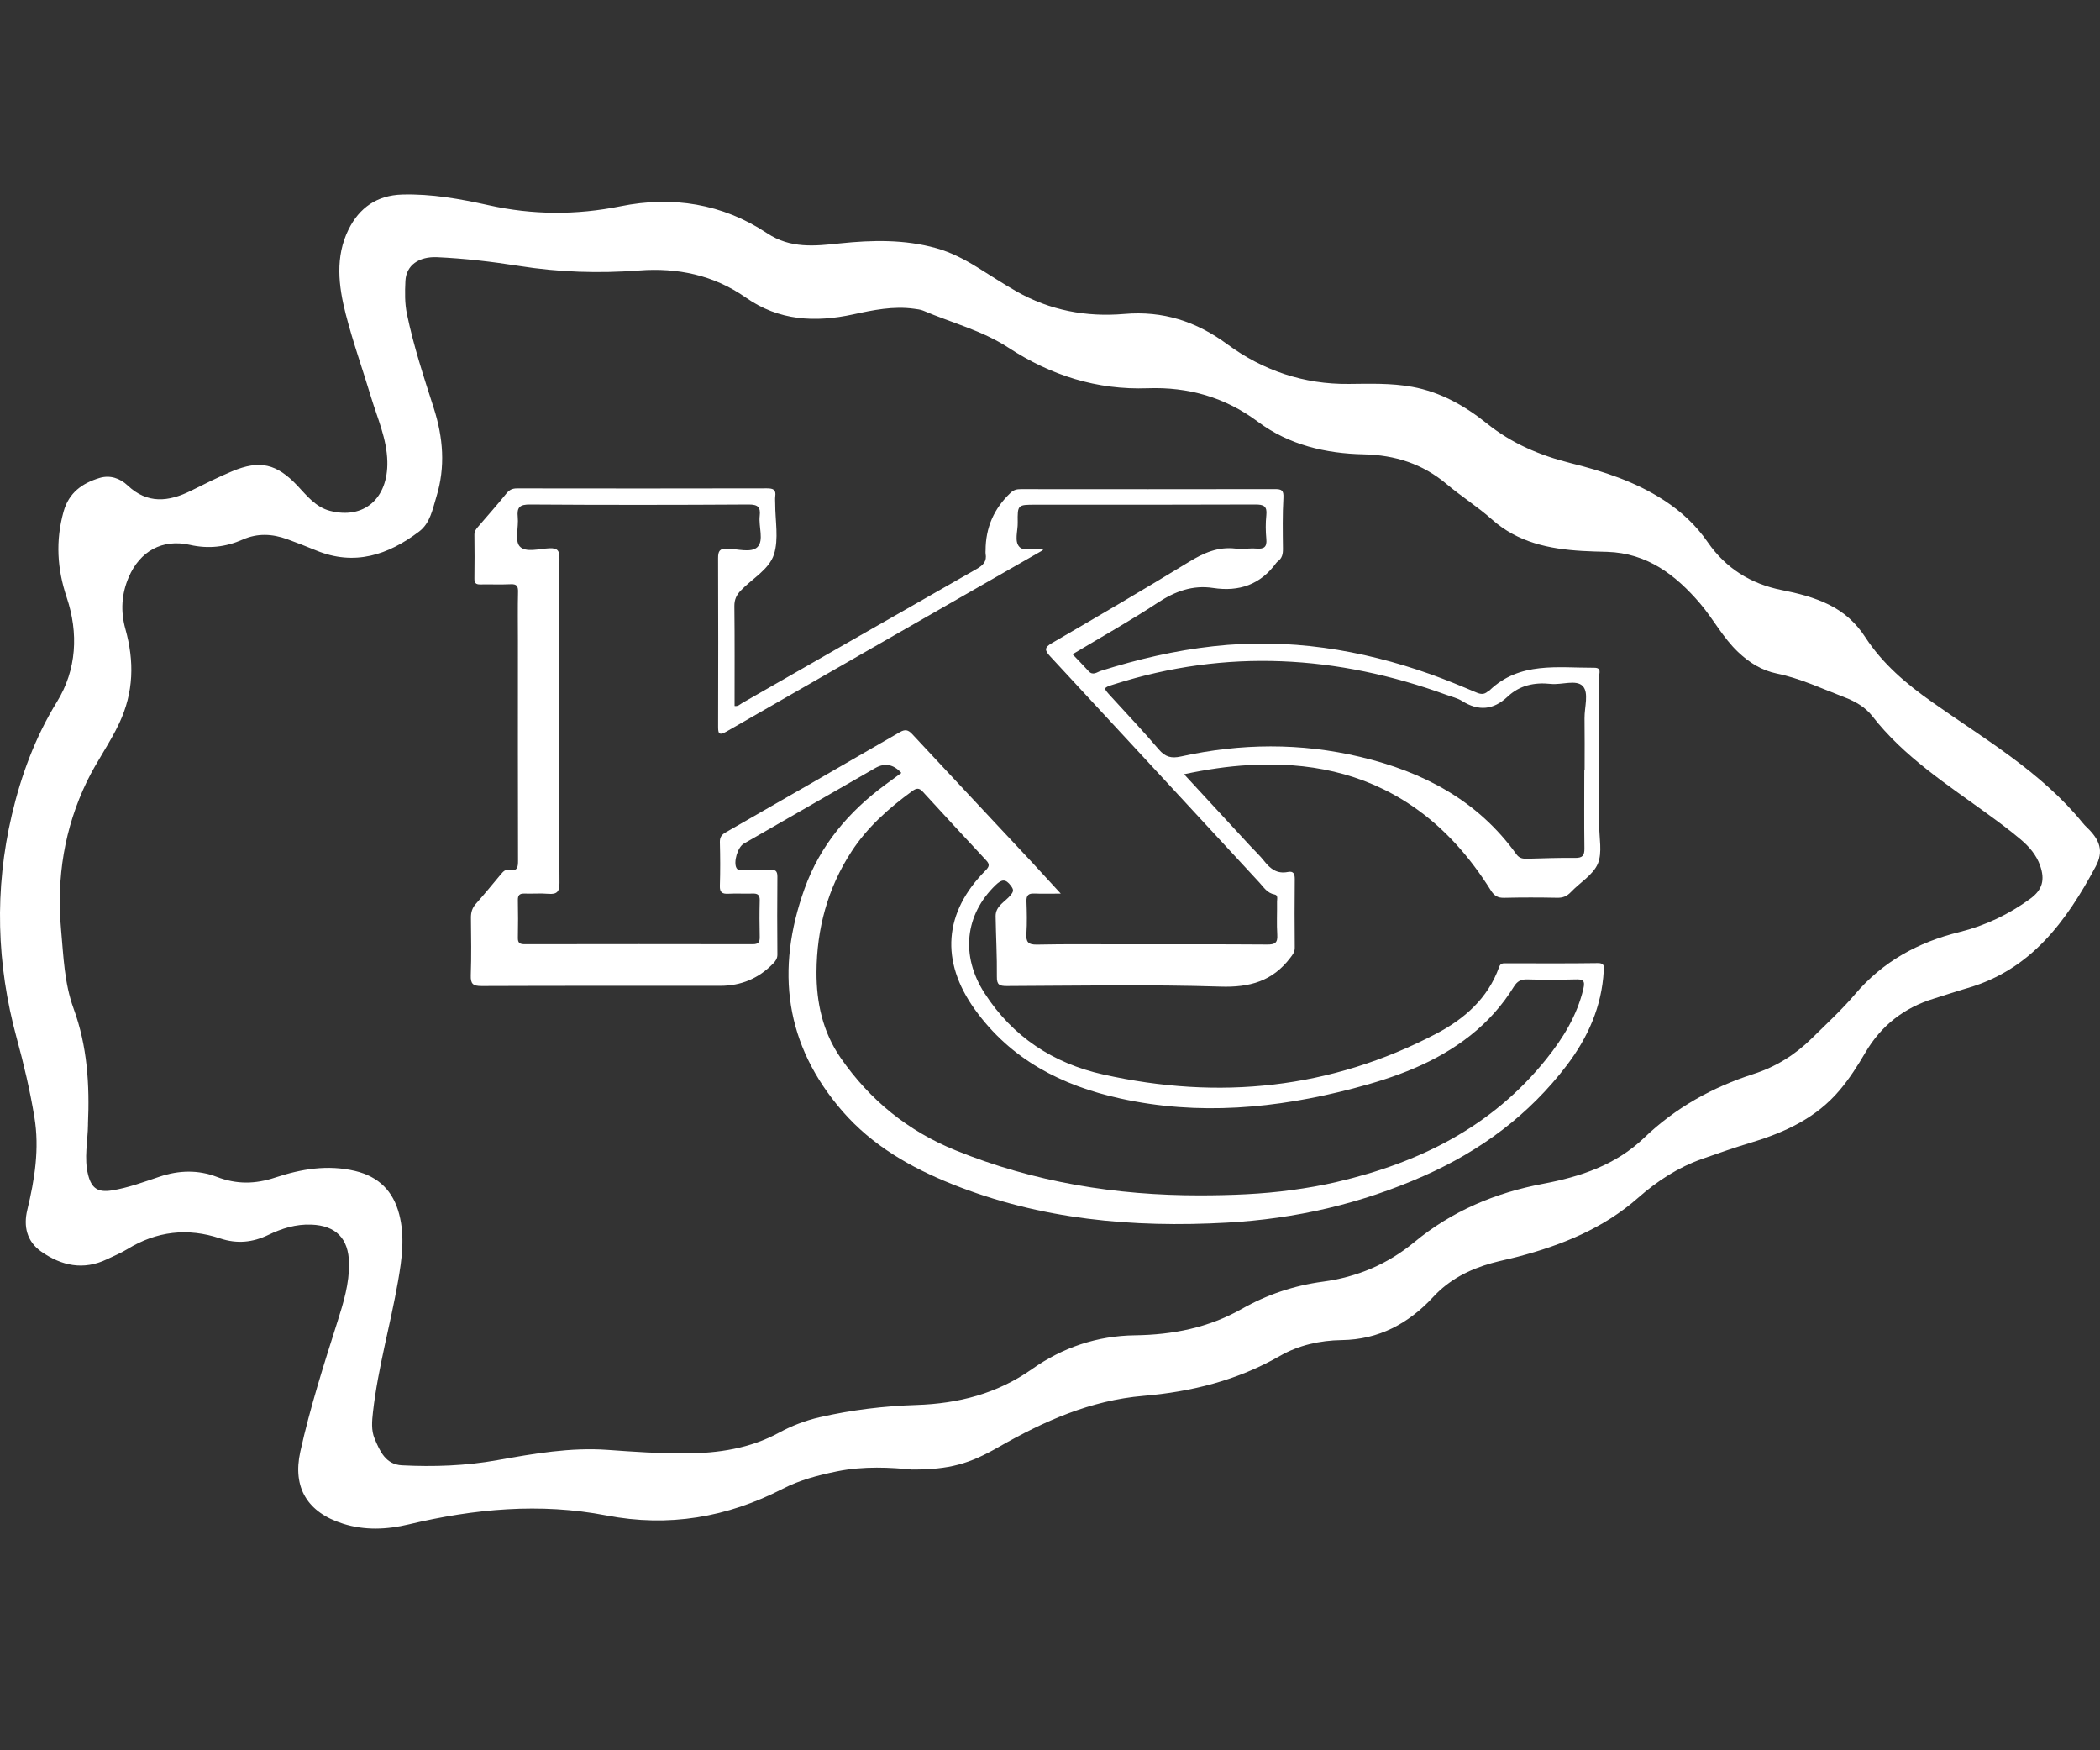
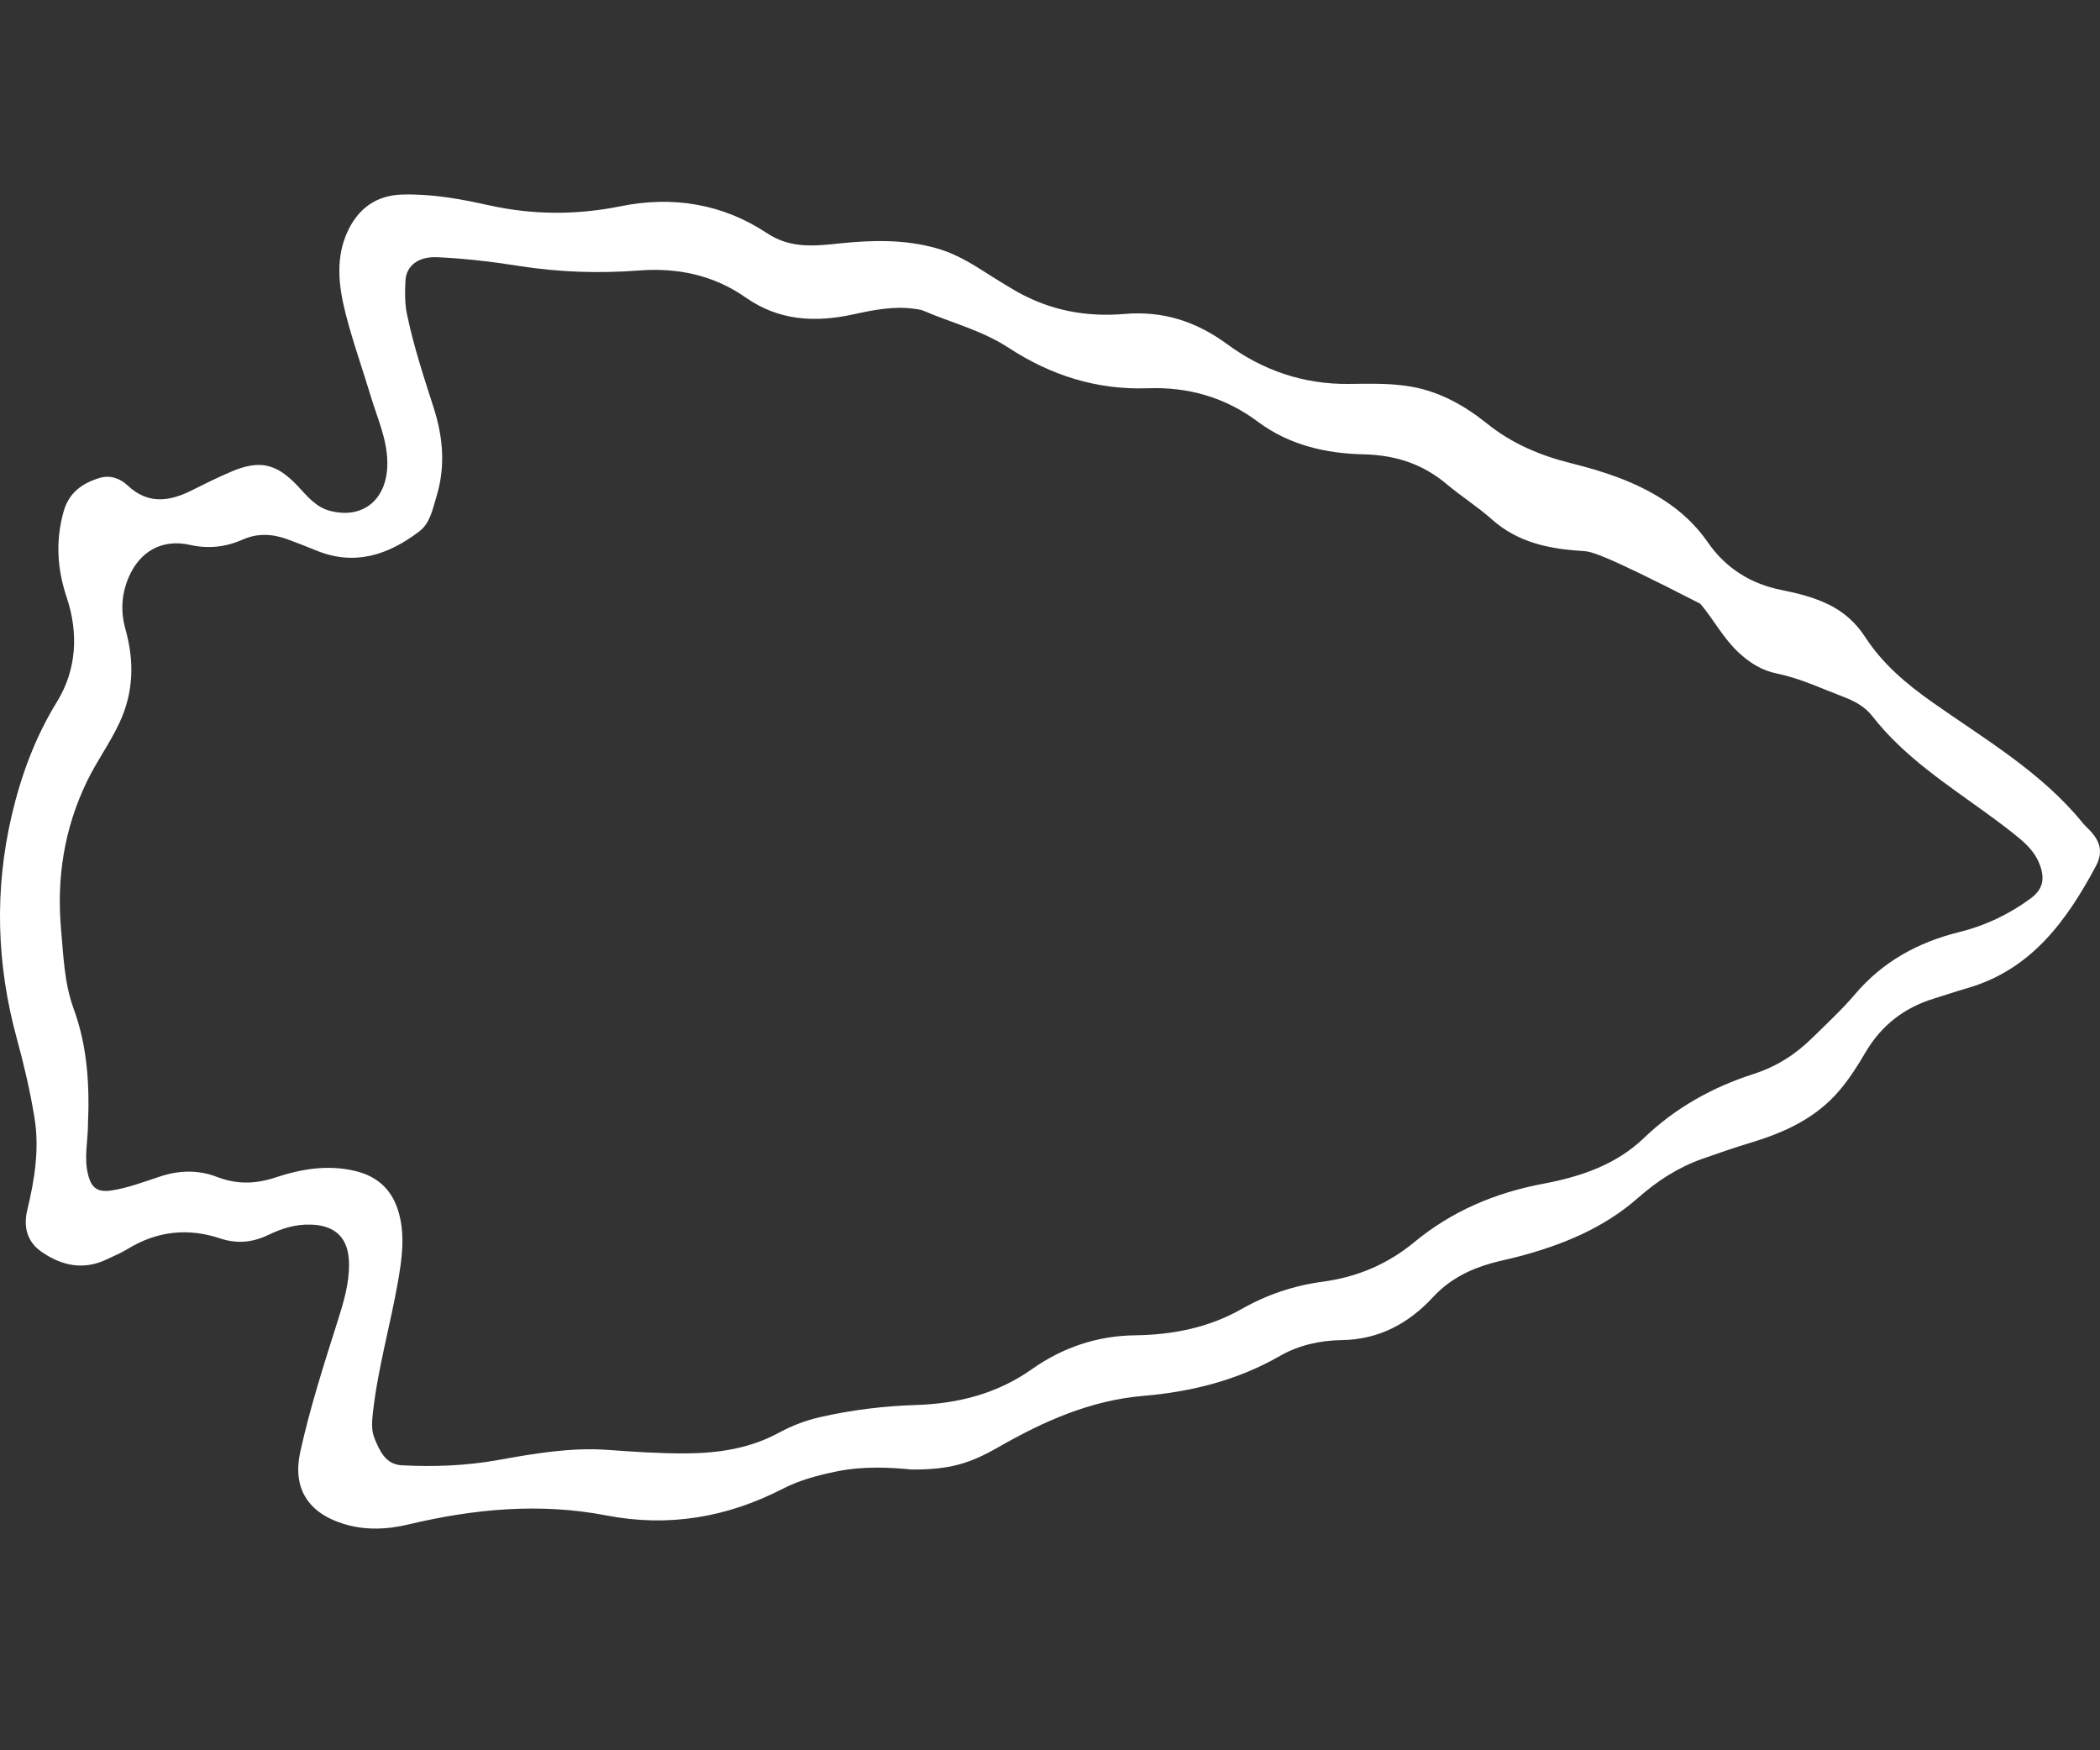
<svg xmlns="http://www.w3.org/2000/svg" width="54" height="45" viewBox="0 0 54 45" fill="none">
  <rect x="0" y="0" width="54" height="45" fill="#333333" stroke="none" />
-   <path d="M23.459 37.783C22.909 37.729 22.217 37.688 21.526 37.828C21.042 37.926 20.566 38.051 20.131 38.275C18.694 39.014 17.195 39.27 15.597 38.963C13.886 38.633 12.193 38.792 10.511 39.192C9.949 39.326 9.38 39.352 8.819 39.174C7.911 38.887 7.517 38.252 7.722 37.324C7.972 36.193 8.325 35.091 8.675 33.988C8.831 33.497 8.984 33.001 8.975 32.475C8.964 31.84 8.637 31.51 8.007 31.485C7.611 31.469 7.249 31.582 6.902 31.749C6.497 31.945 6.094 31.984 5.661 31.84C4.827 31.561 4.028 31.653 3.274 32.116C3.108 32.218 2.925 32.292 2.748 32.377C2.145 32.666 1.582 32.544 1.061 32.179C0.688 31.918 0.6 31.528 0.702 31.107C0.892 30.321 1.018 29.535 0.885 28.725C0.772 28.038 0.613 27.362 0.43 26.692C-0.09 24.789 -0.146 22.869 0.304 20.953C0.544 19.934 0.904 18.954 1.465 18.043C1.973 17.218 2.022 16.276 1.715 15.359C1.468 14.621 1.427 13.903 1.634 13.156C1.77 12.666 2.115 12.423 2.561 12.288C2.829 12.208 3.085 12.295 3.281 12.48C3.792 12.963 4.335 12.902 4.907 12.619C5.258 12.444 5.608 12.268 5.969 12.117C6.684 11.817 7.115 11.924 7.648 12.487C7.891 12.745 8.115 13.036 8.482 13.133C9.358 13.362 9.982 12.816 9.96 11.865C9.947 11.28 9.707 10.759 9.543 10.216C9.328 9.5 9.074 8.794 8.889 8.07C8.705 7.349 8.614 6.606 8.963 5.899C9.241 5.34 9.695 5.021 10.34 5.002C11.096 4.98 11.834 5.114 12.565 5.276C13.697 5.528 14.817 5.533 15.957 5.303C17.292 5.033 18.576 5.234 19.723 5.995C20.328 6.397 20.952 6.326 21.602 6.257C22.43 6.171 23.255 6.152 24.072 6.38C24.455 6.487 24.798 6.666 25.132 6.873C25.465 7.08 25.793 7.294 26.133 7.489C26.996 7.981 27.93 8.156 28.914 8.072C29.9 7.987 30.759 8.261 31.562 8.853C32.477 9.526 33.526 9.883 34.681 9.871C35.225 9.866 35.771 9.847 36.31 9.945C37.04 10.077 37.672 10.436 38.235 10.888C38.879 11.406 39.604 11.71 40.389 11.907C41.231 12.117 42.048 12.382 42.784 12.859C43.231 13.149 43.609 13.499 43.914 13.941C44.375 14.608 45.019 15.013 45.818 15.171C46.237 15.254 46.65 15.358 47.038 15.55C47.423 15.741 47.73 16.02 47.962 16.379C48.412 17.07 49.013 17.578 49.69 18.055C51.038 19.007 52.488 19.846 53.553 21.155C53.586 21.197 53.624 21.235 53.662 21.272C53.997 21.593 54.103 21.88 53.889 22.278C53.138 23.677 52.232 24.929 50.595 25.403C50.304 25.487 50.018 25.585 49.729 25.674C48.962 25.908 48.373 26.367 47.967 27.061C47.769 27.4 47.559 27.729 47.304 28.031C46.704 28.741 45.905 29.11 45.039 29.372C44.613 29.501 44.192 29.646 43.773 29.794C43.152 30.013 42.618 30.36 42.12 30.798C41.234 31.579 40.162 32.014 39.031 32.31C38.806 32.369 38.579 32.414 38.355 32.476C37.779 32.637 37.265 32.9 36.851 33.348C36.219 34.03 35.456 34.441 34.502 34.454C33.941 34.462 33.391 34.586 32.911 34.862C31.819 35.489 30.637 35.783 29.402 35.888C28.043 36.003 26.842 36.538 25.682 37.202C24.923 37.637 24.421 37.782 23.458 37.782L23.459 37.783ZM2.263 28.906C2.259 29.34 2.155 29.776 2.267 30.209C2.356 30.556 2.522 30.661 2.875 30.606C3.299 30.538 3.701 30.387 4.105 30.252C4.6 30.085 5.099 30.074 5.574 30.257C6.086 30.454 6.564 30.445 7.079 30.274C7.742 30.055 8.424 29.938 9.13 30.105C9.741 30.25 10.111 30.624 10.265 31.218C10.415 31.793 10.335 32.368 10.235 32.942C10.039 34.065 9.72 35.164 9.591 36.301C9.565 36.535 9.542 36.771 9.633 36.988C9.768 37.309 9.916 37.651 10.333 37.673C11.155 37.715 11.975 37.686 12.787 37.541C13.727 37.373 14.668 37.208 15.629 37.277C16.296 37.325 16.962 37.371 17.633 37.367C18.473 37.362 19.28 37.243 20.032 36.834C20.359 36.657 20.709 36.521 21.078 36.437C21.898 36.249 22.727 36.149 23.567 36.122C24.639 36.087 25.64 35.833 26.534 35.202C27.323 34.644 28.215 34.343 29.185 34.331C30.156 34.318 31.079 34.136 31.929 33.654C32.58 33.284 33.277 33.051 34.017 32.952C34.897 32.834 35.681 32.503 36.364 31.939C37.335 31.135 38.451 30.666 39.684 30.434C40.639 30.254 41.551 29.951 42.275 29.256C43.081 28.482 44.035 27.952 45.087 27.614C45.676 27.425 46.165 27.114 46.595 26.691C46.97 26.321 47.36 25.963 47.7 25.563C48.416 24.72 49.323 24.225 50.384 23.963C51.046 23.8 51.658 23.509 52.21 23.104C52.522 22.875 52.587 22.619 52.461 22.257C52.364 21.978 52.174 21.762 51.955 21.578C51.69 21.354 51.411 21.147 51.129 20.942C50.072 20.17 48.963 19.463 48.143 18.409C47.968 18.183 47.707 18.033 47.44 17.931C46.861 17.71 46.297 17.441 45.683 17.315C45.299 17.236 44.98 17.035 44.693 16.763C44.305 16.396 44.062 15.922 43.722 15.522C43.089 14.78 42.355 14.22 41.326 14.188C41.112 14.182 40.898 14.178 40.685 14.165C39.835 14.114 39.03 13.949 38.362 13.353C37.997 13.028 37.578 12.765 37.203 12.449C36.582 11.925 35.88 11.7 35.066 11.681C34.093 11.66 33.149 11.442 32.349 10.845C31.503 10.213 30.555 9.945 29.517 9.982C28.204 10.03 27.019 9.65 25.933 8.94C25.252 8.495 24.47 8.3 23.737 7.986C23.665 7.956 23.581 7.95 23.502 7.938C22.971 7.865 22.454 7.971 21.94 8.083C20.96 8.296 20.029 8.248 19.177 7.65C18.353 7.072 17.422 6.879 16.435 6.954C15.398 7.033 14.37 7 13.343 6.837C12.647 6.727 11.947 6.645 11.242 6.613C10.768 6.592 10.444 6.822 10.425 7.225C10.412 7.509 10.406 7.796 10.465 8.077C10.635 8.898 10.898 9.693 11.153 10.489C11.397 11.25 11.458 12.005 11.221 12.774C11.122 13.095 11.063 13.451 10.775 13.668C9.978 14.27 9.116 14.558 8.129 14.152C7.882 14.051 7.634 13.953 7.383 13.862C7.002 13.725 6.625 13.703 6.24 13.873C5.807 14.064 5.363 14.117 4.884 14.009C4.173 13.849 3.596 14.172 3.309 14.842C3.125 15.272 3.097 15.716 3.225 16.173C3.455 16.996 3.442 17.795 3.067 18.593C2.823 19.113 2.486 19.573 2.238 20.085C1.654 21.294 1.45 22.565 1.571 23.904C1.633 24.588 1.653 25.275 1.892 25.929C2.246 26.894 2.307 27.894 2.262 28.907L2.263 28.906Z" fill="white" />
-   <path d="M23.175 19.869C22.972 19.648 22.748 19.608 22.504 19.748C21.377 20.396 20.251 21.043 19.124 21.692C18.968 21.782 18.855 22.166 18.938 22.316C18.978 22.389 19.047 22.36 19.104 22.361C19.336 22.364 19.568 22.369 19.8 22.36C19.934 22.355 19.991 22.389 19.99 22.536C19.983 23.205 19.985 23.875 19.99 24.545C19.99 24.646 19.942 24.709 19.878 24.775C19.508 25.156 19.055 25.346 18.517 25.346C16.473 25.346 14.428 25.343 12.384 25.351C12.161 25.352 12.098 25.295 12.106 25.072C12.124 24.582 12.115 24.09 12.11 23.599C12.108 23.457 12.142 23.343 12.239 23.235C12.457 22.988 12.667 22.733 12.878 22.48C12.937 22.41 12.995 22.343 13.099 22.364C13.303 22.405 13.322 22.299 13.321 22.128C13.315 20.244 13.318 18.36 13.318 16.476C13.318 16.056 13.311 15.637 13.321 15.217C13.325 15.069 13.287 15.013 13.13 15.021C12.872 15.033 12.613 15.021 12.353 15.026C12.239 15.029 12.197 14.991 12.199 14.874C12.205 14.499 12.204 14.124 12.199 13.749C12.198 13.658 12.243 13.601 12.296 13.54C12.541 13.256 12.789 12.976 13.025 12.684C13.101 12.591 13.178 12.557 13.296 12.557C15.438 12.56 17.581 12.561 19.723 12.556C19.884 12.556 19.959 12.591 19.935 12.762C19.927 12.823 19.934 12.887 19.934 12.95C19.933 13.387 20.029 13.856 19.902 14.253C19.778 14.643 19.339 14.877 19.046 15.186C18.935 15.302 18.883 15.418 18.884 15.584C18.894 16.44 18.889 17.295 18.889 18.151C18.98 18.166 19.029 18.107 19.087 18.074C21.097 16.924 23.105 15.772 25.116 14.627C25.281 14.532 25.382 14.432 25.344 14.234C25.339 14.208 25.344 14.18 25.344 14.153C25.344 13.567 25.559 13.072 25.988 12.669C26.07 12.592 26.149 12.576 26.25 12.576C28.428 12.578 30.607 12.579 32.785 12.575C32.955 12.575 33.012 12.605 33.002 12.796C32.977 13.232 32.985 13.671 32.99 14.108C32.992 14.244 32.968 14.354 32.856 14.435C32.842 14.446 32.828 14.459 32.818 14.473C32.412 15.03 31.866 15.22 31.194 15.117C30.669 15.037 30.215 15.203 29.77 15.496C29.066 15.96 28.328 16.372 27.58 16.821C27.726 16.974 27.863 17.112 27.992 17.255C28.104 17.38 28.212 17.278 28.309 17.247C29.254 16.949 30.214 16.724 31.201 16.615C33.127 16.4 34.986 16.695 36.798 17.339C37.191 17.48 37.577 17.64 37.962 17.803C38.073 17.851 38.161 17.861 38.253 17.781C38.267 17.769 38.286 17.764 38.299 17.753C39.078 17.003 40.056 17.172 40.997 17.168C41.192 17.168 41.119 17.311 41.119 17.397C41.123 18.566 41.122 19.736 41.122 20.906C41.122 21.004 41.122 21.102 41.122 21.2C41.119 21.539 41.208 21.917 41.087 22.206C40.965 22.494 40.627 22.69 40.395 22.935C40.294 23.041 40.191 23.085 40.044 23.082C39.589 23.073 39.133 23.072 38.679 23.083C38.516 23.087 38.425 23.033 38.338 22.895C37.802 22.041 37.151 21.29 36.31 20.719C35.039 19.857 33.623 19.584 32.115 19.671C31.563 19.702 31.02 19.784 30.447 19.905C31.025 20.531 31.586 21.139 32.146 21.746C32.267 21.877 32.399 21.999 32.509 22.139C32.666 22.34 32.842 22.474 33.115 22.419C33.258 22.39 33.295 22.463 33.294 22.601C33.287 23.19 33.289 23.779 33.294 24.368C33.294 24.475 33.245 24.539 33.182 24.621C32.724 25.227 32.136 25.391 31.379 25.366C29.55 25.308 27.719 25.344 25.889 25.351C25.698 25.351 25.631 25.319 25.634 25.109C25.64 24.592 25.61 24.075 25.602 23.558C25.598 23.288 25.85 23.186 25.989 23.012C26.065 22.918 26.071 22.877 25.995 22.774C25.855 22.586 25.757 22.607 25.6 22.757C24.814 23.517 24.695 24.568 25.316 25.533C26.038 26.656 27.084 27.339 28.367 27.625C31.34 28.29 34.213 28 36.931 26.577C37.652 26.199 38.26 25.671 38.547 24.867C38.586 24.757 38.652 24.766 38.73 24.766C39.515 24.766 40.301 24.773 41.087 24.761C41.266 24.759 41.245 24.854 41.239 24.962C41.189 25.874 40.834 26.672 40.29 27.388C39.32 28.664 38.075 29.586 36.61 30.234C34.994 30.949 33.314 31.336 31.549 31.434C29.125 31.569 26.758 31.355 24.486 30.445C23.417 30.017 22.432 29.454 21.663 28.57C20.179 26.861 19.94 24.934 20.688 22.85C21.088 21.733 21.826 20.864 22.775 20.167C22.904 20.073 23.033 19.977 23.177 19.872L23.175 19.869ZM26.841 14.116C26.801 14.149 26.79 14.161 26.776 14.169C24.075 15.716 21.374 17.261 18.676 18.811C18.466 18.932 18.466 18.826 18.466 18.663C18.469 17.226 18.471 15.788 18.465 14.351C18.465 14.171 18.503 14.099 18.7 14.105C18.965 14.113 19.316 14.221 19.476 14.066C19.649 13.896 19.504 13.541 19.535 13.269C19.561 13.043 19.498 12.97 19.251 12.971C17.377 12.983 15.502 12.984 13.628 12.971C13.361 12.969 13.289 13.043 13.314 13.296C13.34 13.551 13.232 13.896 13.362 14.045C13.512 14.217 13.866 14.107 14.128 14.096C14.354 14.086 14.388 14.173 14.386 14.371C14.378 15.612 14.382 16.853 14.382 18.093C14.382 19.629 14.376 21.164 14.387 22.7C14.389 22.929 14.318 22.998 14.1 22.98C13.896 22.963 13.689 22.981 13.484 22.974C13.353 22.97 13.314 23.023 13.317 23.147C13.323 23.468 13.324 23.79 13.317 24.111C13.314 24.244 13.368 24.276 13.491 24.276C15.446 24.273 17.401 24.272 19.356 24.276C19.501 24.276 19.539 24.223 19.536 24.088C19.529 23.776 19.527 23.463 19.536 23.151C19.54 23.004 19.478 22.968 19.346 22.974C19.141 22.981 18.935 22.967 18.73 22.978C18.575 22.986 18.505 22.948 18.511 22.774C18.523 22.399 18.521 22.024 18.511 21.649C18.509 21.522 18.559 21.458 18.664 21.399C20.157 20.543 21.649 19.687 23.138 18.824C23.273 18.746 23.353 18.761 23.456 18.873C24.477 19.97 25.502 21.063 26.526 22.158C26.764 22.414 26.999 22.672 27.277 22.975C27.004 22.975 26.801 22.982 26.598 22.973C26.449 22.966 26.39 23.017 26.395 23.171C26.405 23.447 26.412 23.725 26.394 24C26.379 24.217 26.437 24.291 26.668 24.286C27.409 24.27 28.15 24.279 28.891 24.279C30.123 24.279 31.354 24.275 32.587 24.284C32.78 24.285 32.858 24.244 32.844 24.035C32.826 23.75 32.842 23.464 32.838 23.178C32.838 23.113 32.87 23.014 32.774 22.997C32.585 22.963 32.496 22.811 32.384 22.69C30.591 20.752 28.801 18.81 27.005 16.875C26.856 16.715 26.854 16.647 27.051 16.533C28.231 15.847 29.409 15.159 30.573 14.447C30.951 14.216 31.32 14.051 31.771 14.104C31.947 14.125 32.129 14.09 32.306 14.104C32.497 14.119 32.583 14.071 32.563 13.859C32.544 13.656 32.542 13.447 32.563 13.244C32.588 13.01 32.492 12.97 32.278 12.971C30.395 12.979 28.512 12.976 26.628 12.976C26.168 12.976 26.163 12.976 26.17 13.439C26.174 13.65 26.079 13.916 26.212 14.059C26.336 14.193 26.601 14.077 26.842 14.115L26.841 14.116ZM30.872 30.733C31.657 30.731 32.442 30.703 33.221 30.596C33.609 30.543 33.997 30.477 34.378 30.387C36.498 29.893 38.366 28.97 39.761 27.23C40.196 26.687 40.55 26.113 40.714 25.428C40.769 25.198 40.698 25.175 40.504 25.181C40.093 25.192 39.683 25.192 39.273 25.181C39.111 25.176 39.015 25.227 38.929 25.366C38.632 25.848 38.258 26.267 37.813 26.619C36.92 27.327 35.876 27.703 34.79 27.986C32.816 28.501 30.825 28.687 28.81 28.243C27.301 27.912 25.993 27.242 25.067 25.952C24.177 24.713 24.268 23.46 25.342 22.381C25.442 22.279 25.453 22.221 25.361 22.122C24.815 21.534 24.268 20.946 23.727 20.353C23.63 20.247 23.559 20.265 23.456 20.34C22.854 20.779 22.302 21.268 21.892 21.899C21.281 22.838 21.002 23.883 20.996 24.99C20.992 25.773 21.155 26.53 21.615 27.196C22.367 28.283 23.35 29.081 24.574 29.576C26.593 30.395 28.7 30.737 30.87 30.733L30.872 30.733ZM40.739 19.804C40.739 19.804 40.744 19.804 40.747 19.804C40.747 19.786 40.747 19.768 40.747 19.75C40.747 19.322 40.751 18.894 40.745 18.466C40.741 18.182 40.863 17.811 40.699 17.639C40.532 17.464 40.157 17.613 39.877 17.583C39.459 17.538 39.078 17.618 38.767 17.911C38.401 18.255 38.02 18.289 37.597 18.023C37.479 17.948 37.334 17.916 37.2 17.867C34.381 16.841 31.534 16.675 28.652 17.592C28.363 17.683 28.363 17.682 28.559 17.896C28.973 18.352 29.398 18.798 29.796 19.266C29.964 19.463 30.119 19.504 30.367 19.449C31.904 19.109 33.445 19.094 34.98 19.46C36.595 19.845 38.001 20.579 38.994 21.965C39.069 22.069 39.161 22.081 39.273 22.078C39.683 22.068 40.093 22.051 40.502 22.057C40.692 22.059 40.745 21.998 40.742 21.812C40.733 21.143 40.739 20.474 40.739 19.804Z" fill="white" />
+   <path d="M23.459 37.783C22.909 37.729 22.217 37.688 21.526 37.828C21.042 37.926 20.566 38.051 20.131 38.275C18.694 39.014 17.195 39.27 15.597 38.963C13.886 38.633 12.193 38.792 10.511 39.192C9.949 39.326 9.38 39.352 8.819 39.174C7.911 38.887 7.517 38.252 7.722 37.324C7.972 36.193 8.325 35.091 8.675 33.988C8.831 33.497 8.984 33.001 8.975 32.475C8.964 31.84 8.637 31.51 8.007 31.485C7.611 31.469 7.249 31.582 6.902 31.749C6.497 31.945 6.094 31.984 5.661 31.84C4.827 31.561 4.028 31.653 3.274 32.116C3.108 32.218 2.925 32.292 2.748 32.377C2.145 32.666 1.582 32.544 1.061 32.179C0.688 31.918 0.6 31.528 0.702 31.107C0.892 30.321 1.018 29.535 0.885 28.725C0.772 28.038 0.613 27.362 0.43 26.692C-0.09 24.789 -0.146 22.869 0.304 20.953C0.544 19.934 0.904 18.954 1.465 18.043C1.973 17.218 2.022 16.276 1.715 15.359C1.468 14.621 1.427 13.903 1.634 13.156C1.77 12.666 2.115 12.423 2.561 12.288C2.829 12.208 3.085 12.295 3.281 12.48C3.792 12.963 4.335 12.902 4.907 12.619C5.258 12.444 5.608 12.268 5.969 12.117C6.684 11.817 7.115 11.924 7.648 12.487C7.891 12.745 8.115 13.036 8.482 13.133C9.358 13.362 9.982 12.816 9.96 11.865C9.947 11.28 9.707 10.759 9.543 10.216C9.328 9.5 9.074 8.794 8.889 8.07C8.705 7.349 8.614 6.606 8.963 5.899C9.241 5.34 9.695 5.021 10.34 5.002C11.096 4.98 11.834 5.114 12.565 5.276C13.697 5.528 14.817 5.533 15.957 5.303C17.292 5.033 18.576 5.234 19.723 5.995C20.328 6.397 20.952 6.326 21.602 6.257C22.43 6.171 23.255 6.152 24.072 6.38C24.455 6.487 24.798 6.666 25.132 6.873C25.465 7.08 25.793 7.294 26.133 7.489C26.996 7.981 27.93 8.156 28.914 8.072C29.9 7.987 30.759 8.261 31.562 8.853C32.477 9.526 33.526 9.883 34.681 9.871C35.225 9.866 35.771 9.847 36.31 9.945C37.04 10.077 37.672 10.436 38.235 10.888C38.879 11.406 39.604 11.71 40.389 11.907C41.231 12.117 42.048 12.382 42.784 12.859C43.231 13.149 43.609 13.499 43.914 13.941C44.375 14.608 45.019 15.013 45.818 15.171C46.237 15.254 46.65 15.358 47.038 15.55C47.423 15.741 47.73 16.02 47.962 16.379C48.412 17.07 49.013 17.578 49.69 18.055C51.038 19.007 52.488 19.846 53.553 21.155C53.586 21.197 53.624 21.235 53.662 21.272C53.997 21.593 54.103 21.88 53.889 22.278C53.138 23.677 52.232 24.929 50.595 25.403C50.304 25.487 50.018 25.585 49.729 25.674C48.962 25.908 48.373 26.367 47.967 27.061C47.769 27.4 47.559 27.729 47.304 28.031C46.704 28.741 45.905 29.11 45.039 29.372C44.613 29.501 44.192 29.646 43.773 29.794C43.152 30.013 42.618 30.36 42.12 30.798C41.234 31.579 40.162 32.014 39.031 32.31C38.806 32.369 38.579 32.414 38.355 32.476C37.779 32.637 37.265 32.9 36.851 33.348C36.219 34.03 35.456 34.441 34.502 34.454C33.941 34.462 33.391 34.586 32.911 34.862C31.819 35.489 30.637 35.783 29.402 35.888C28.043 36.003 26.842 36.538 25.682 37.202C24.923 37.637 24.421 37.782 23.458 37.782L23.459 37.783ZM2.263 28.906C2.259 29.34 2.155 29.776 2.267 30.209C2.356 30.556 2.522 30.661 2.875 30.606C3.299 30.538 3.701 30.387 4.105 30.252C4.6 30.085 5.099 30.074 5.574 30.257C6.086 30.454 6.564 30.445 7.079 30.274C7.742 30.055 8.424 29.938 9.13 30.105C9.741 30.25 10.111 30.624 10.265 31.218C10.415 31.793 10.335 32.368 10.235 32.942C10.039 34.065 9.72 35.164 9.591 36.301C9.565 36.535 9.542 36.771 9.633 36.988C9.768 37.309 9.916 37.651 10.333 37.673C11.155 37.715 11.975 37.686 12.787 37.541C13.727 37.373 14.668 37.208 15.629 37.277C16.296 37.325 16.962 37.371 17.633 37.367C18.473 37.362 19.28 37.243 20.032 36.834C20.359 36.657 20.709 36.521 21.078 36.437C21.898 36.249 22.727 36.149 23.567 36.122C24.639 36.087 25.64 35.833 26.534 35.202C27.323 34.644 28.215 34.343 29.185 34.331C30.156 34.318 31.079 34.136 31.929 33.654C32.58 33.284 33.277 33.051 34.017 32.952C34.897 32.834 35.681 32.503 36.364 31.939C37.335 31.135 38.451 30.666 39.684 30.434C40.639 30.254 41.551 29.951 42.275 29.256C43.081 28.482 44.035 27.952 45.087 27.614C45.676 27.425 46.165 27.114 46.595 26.691C46.97 26.321 47.36 25.963 47.7 25.563C48.416 24.72 49.323 24.225 50.384 23.963C51.046 23.8 51.658 23.509 52.21 23.104C52.522 22.875 52.587 22.619 52.461 22.257C52.364 21.978 52.174 21.762 51.955 21.578C51.69 21.354 51.411 21.147 51.129 20.942C50.072 20.17 48.963 19.463 48.143 18.409C47.968 18.183 47.707 18.033 47.44 17.931C46.861 17.71 46.297 17.441 45.683 17.315C45.299 17.236 44.98 17.035 44.693 16.763C44.305 16.396 44.062 15.922 43.722 15.522C41.112 14.182 40.898 14.178 40.685 14.165C39.835 14.114 39.03 13.949 38.362 13.353C37.997 13.028 37.578 12.765 37.203 12.449C36.582 11.925 35.88 11.7 35.066 11.681C34.093 11.66 33.149 11.442 32.349 10.845C31.503 10.213 30.555 9.945 29.517 9.982C28.204 10.03 27.019 9.65 25.933 8.94C25.252 8.495 24.47 8.3 23.737 7.986C23.665 7.956 23.581 7.95 23.502 7.938C22.971 7.865 22.454 7.971 21.94 8.083C20.96 8.296 20.029 8.248 19.177 7.65C18.353 7.072 17.422 6.879 16.435 6.954C15.398 7.033 14.37 7 13.343 6.837C12.647 6.727 11.947 6.645 11.242 6.613C10.768 6.592 10.444 6.822 10.425 7.225C10.412 7.509 10.406 7.796 10.465 8.077C10.635 8.898 10.898 9.693 11.153 10.489C11.397 11.25 11.458 12.005 11.221 12.774C11.122 13.095 11.063 13.451 10.775 13.668C9.978 14.27 9.116 14.558 8.129 14.152C7.882 14.051 7.634 13.953 7.383 13.862C7.002 13.725 6.625 13.703 6.24 13.873C5.807 14.064 5.363 14.117 4.884 14.009C4.173 13.849 3.596 14.172 3.309 14.842C3.125 15.272 3.097 15.716 3.225 16.173C3.455 16.996 3.442 17.795 3.067 18.593C2.823 19.113 2.486 19.573 2.238 20.085C1.654 21.294 1.45 22.565 1.571 23.904C1.633 24.588 1.653 25.275 1.892 25.929C2.246 26.894 2.307 27.894 2.262 28.907L2.263 28.906Z" fill="white" />
</svg>